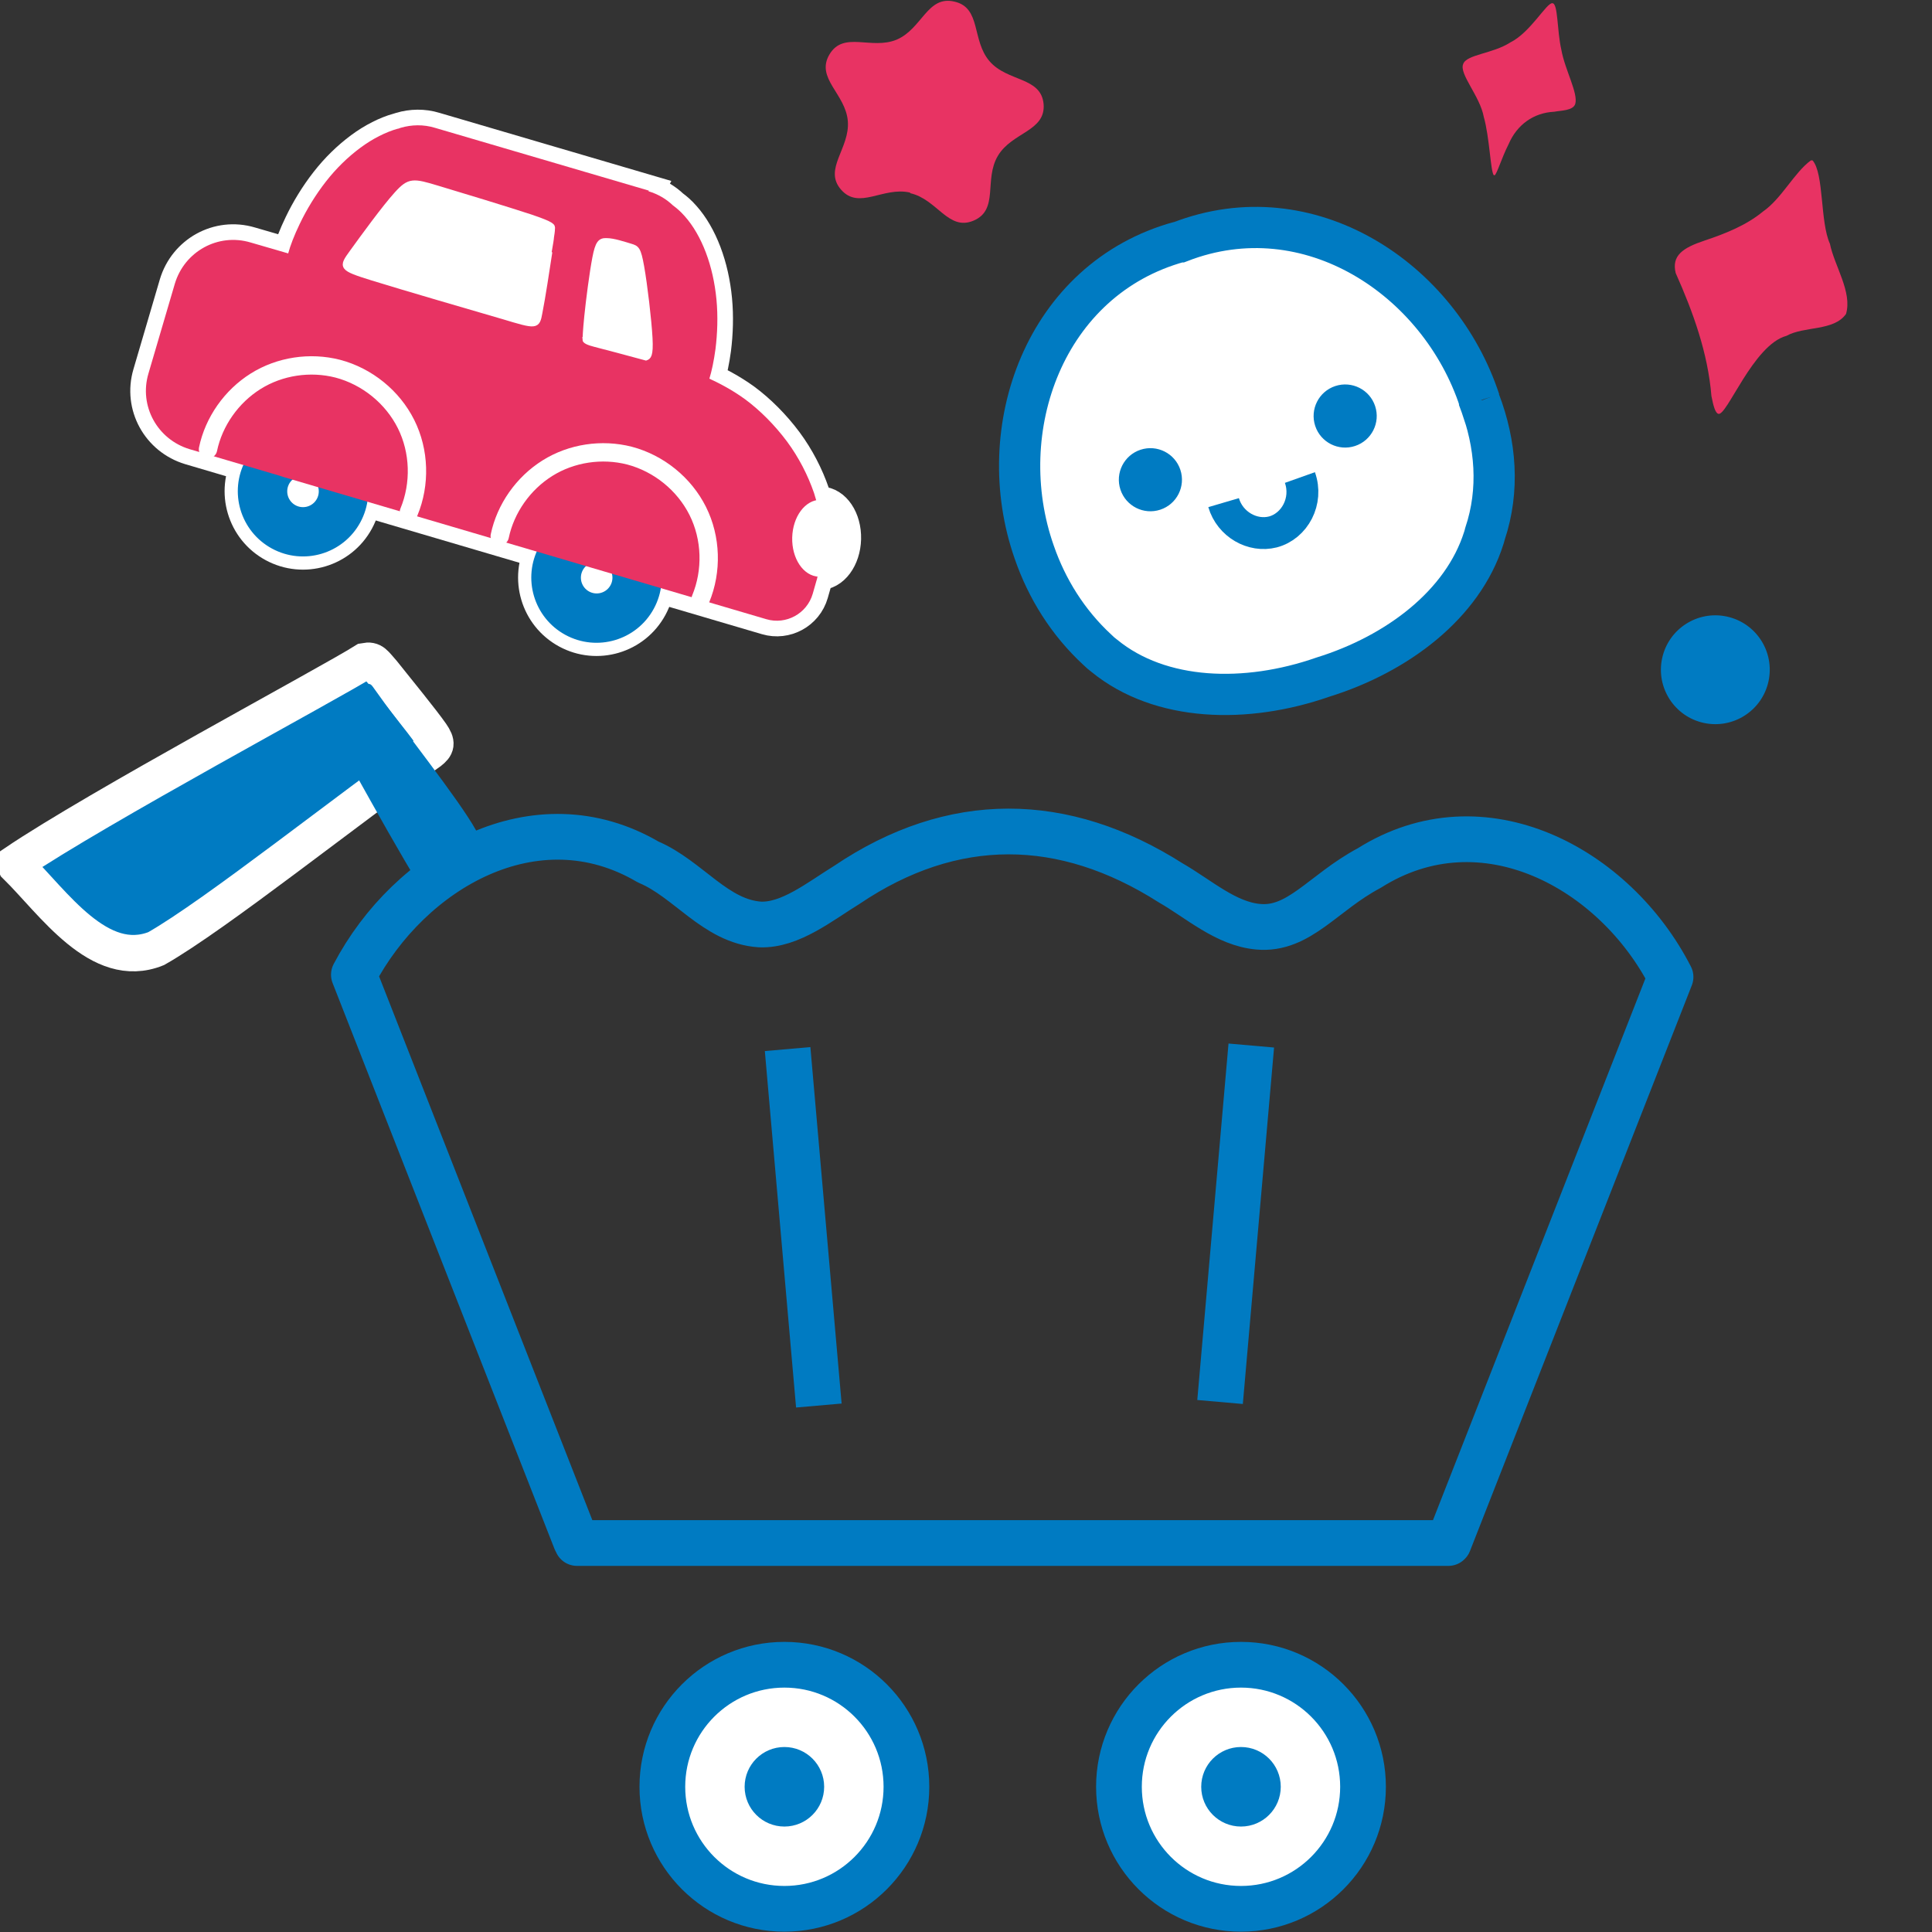
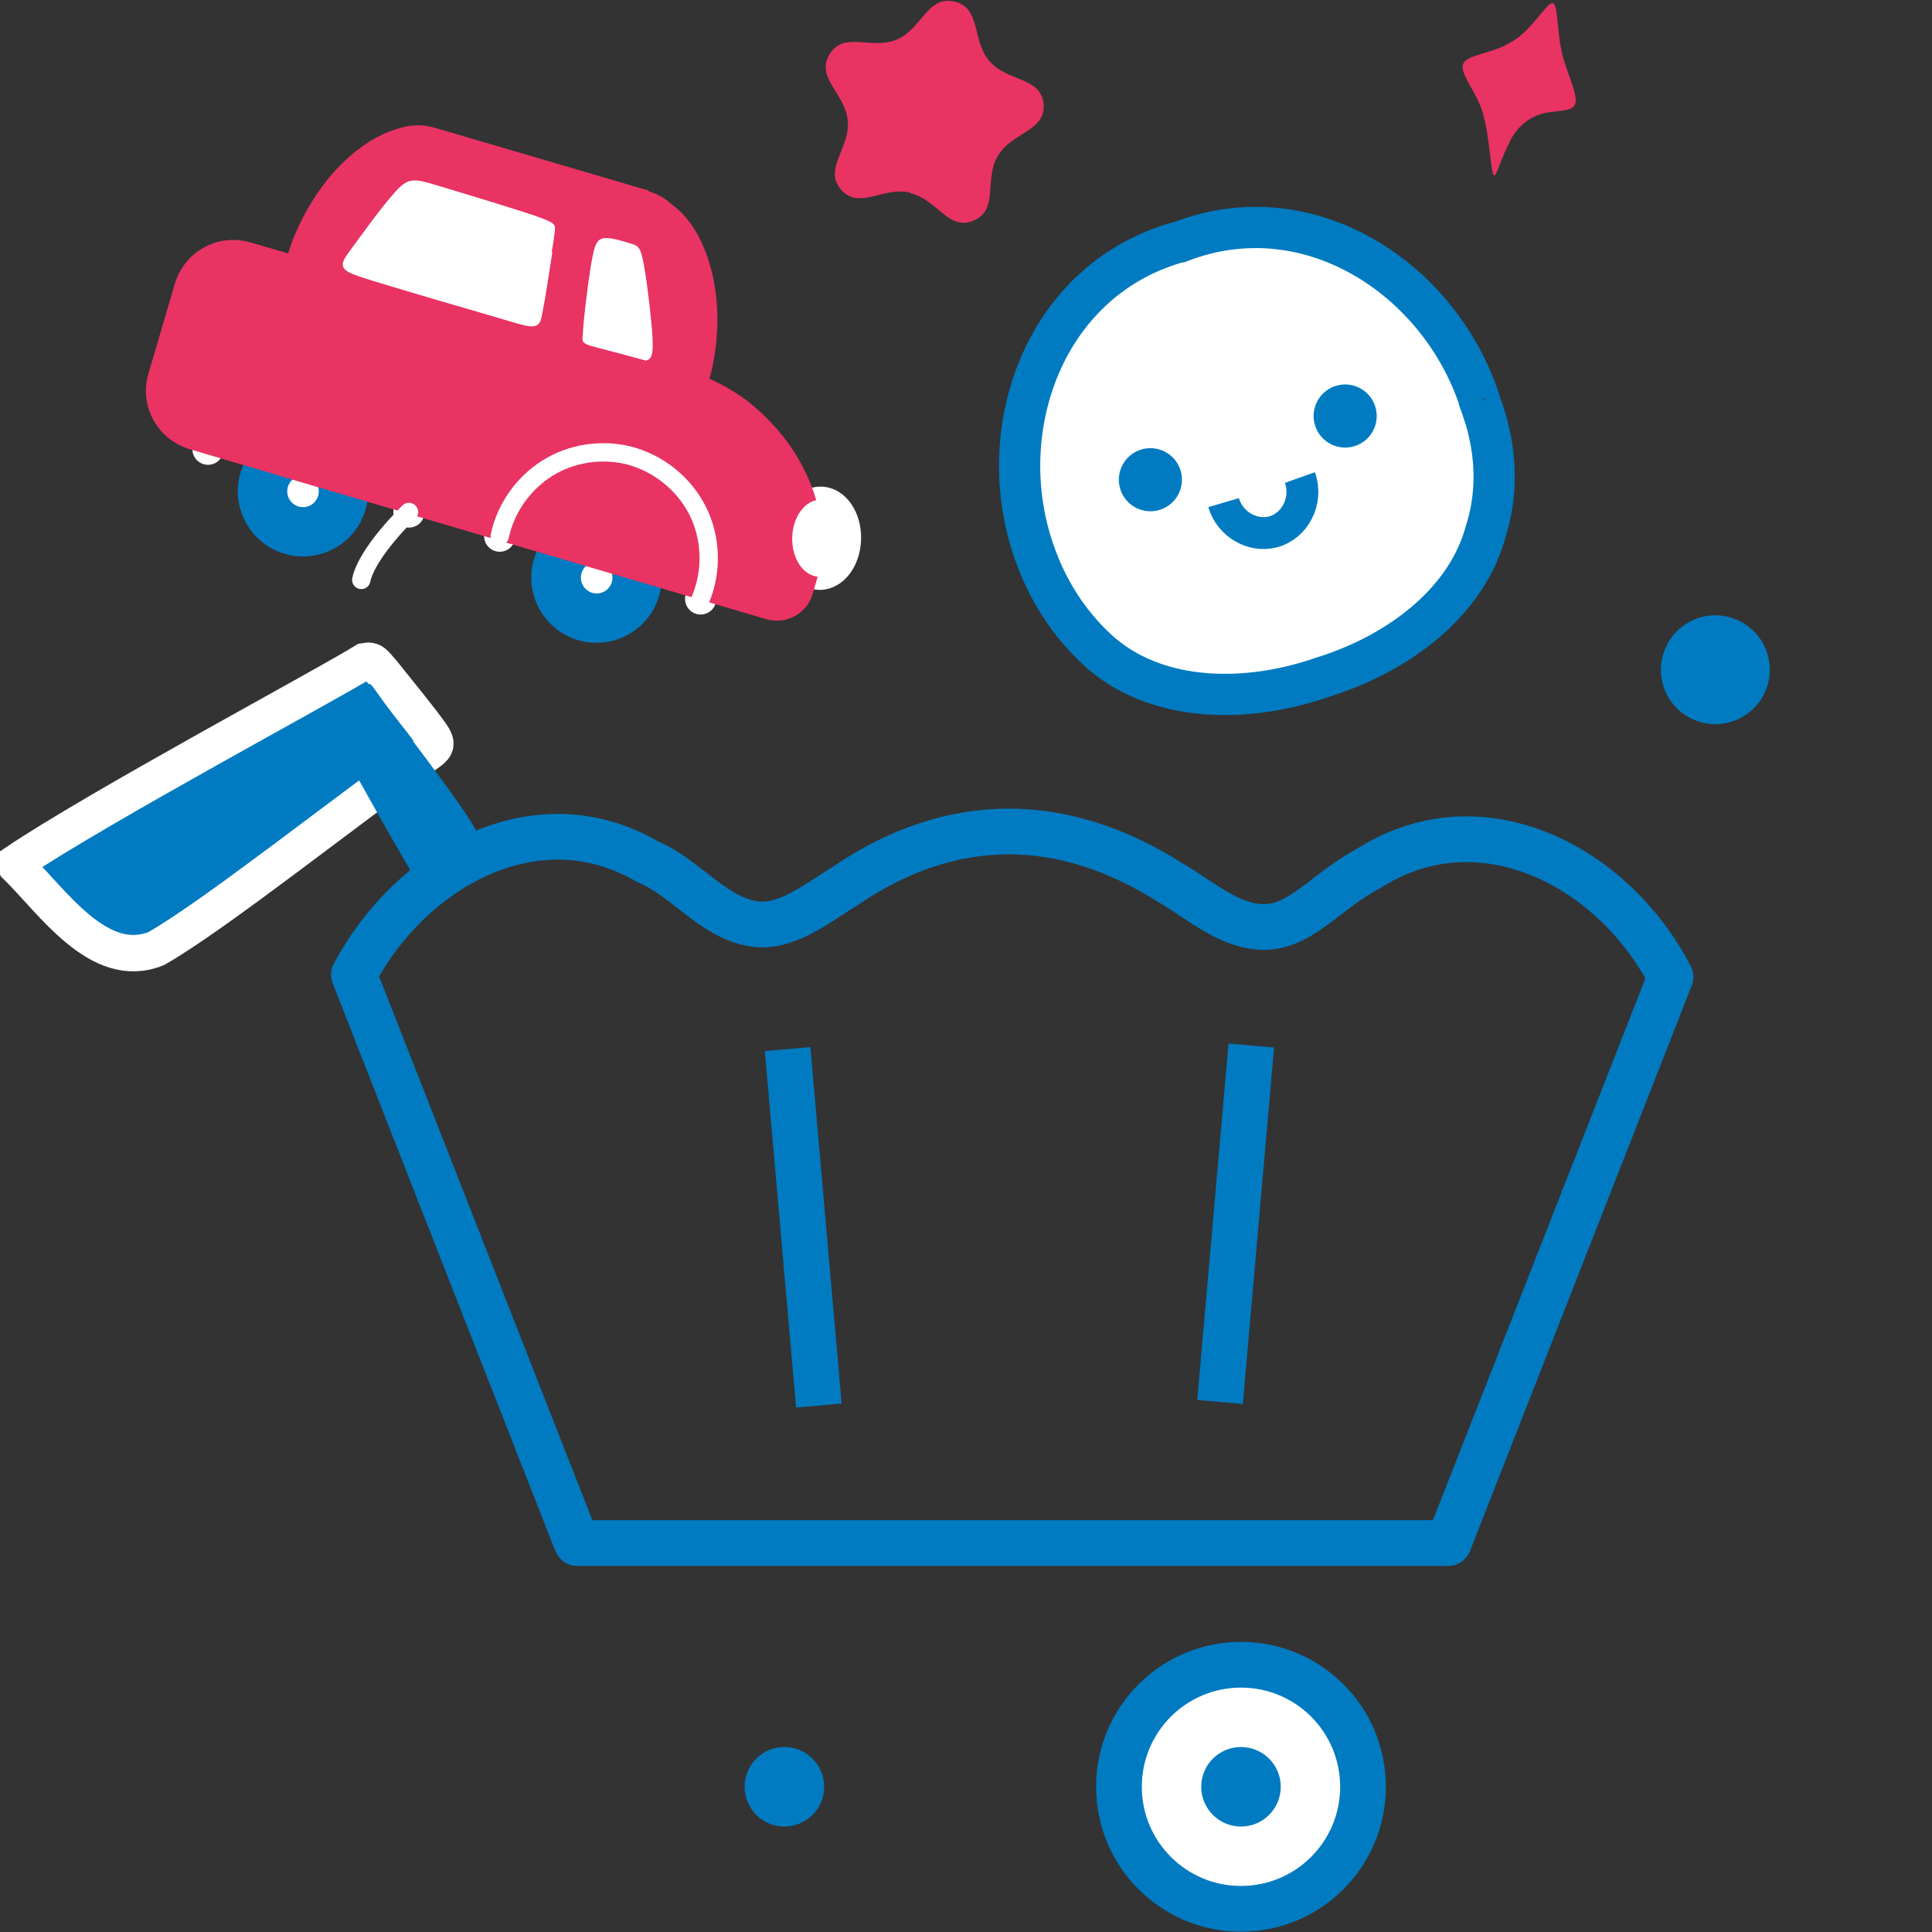
<svg xmlns="http://www.w3.org/2000/svg" id="Vrstva_1" data-name="Vrstva 1" viewBox="0 0 60 60">
  <rect x="0" y="0" width="60" height="60" fill="#333333" stroke="none" />
  <defs>
    <style>
      .cls-1, .cls-2, .cls-3, .cls-4, .cls-5, .cls-6 {
        stroke-linejoin: round;
      }

      .cls-1, .cls-2, .cls-3, .cls-4, .cls-5, .cls-6, .cls-7, .cls-8 {
        stroke-linecap: round;
      }

      .cls-1, .cls-9, .cls-10, .cls-11, .cls-12, .cls-4, .cls-7, .cls-8 {
        stroke: #fff;
      }

      .cls-1, .cls-9, .cls-11, .cls-13, .cls-14, .cls-7, .cls-8 {
        fill: #e83363;
      }

      .cls-1, .cls-9, .cls-11, .cls-7 {
        stroke-width: .97px;
      }

      .cls-2, .cls-3, .cls-10, .cls-15 {
        fill: #007bc2;
      }

      .cls-2, .cls-3, .cls-16, .cls-17, .cls-5, .cls-6, .cls-18 {
        stroke: #007bc2;
      }

      .cls-2, .cls-12, .cls-4 {
        stroke-width: .15px;
      }

      .cls-9, .cls-11, .cls-12, .cls-7, .cls-8 {
        stroke-miterlimit: 2.47;
      }

      .cls-3, .cls-8 {
        stroke-width: .57px;
      }

      .cls-10 {
        stroke-width: 1.13px;
      }

      .cls-10, .cls-16, .cls-17, .cls-18 {
        stroke-miterlimit: 10;
      }

      .cls-19, .cls-16, .cls-12, .cls-4, .cls-5 {
        fill: #fff;
      }

      .cls-11, .cls-14 {
        fill-rule: evenodd;
      }

      .cls-16 {
        stroke-width: 1.28px;
      }

      .cls-17, .cls-5, .cls-6 {
        stroke-width: 1.42px;
      }

      .cls-17, .cls-6, .cls-18 {
        fill: none;
      }

      .cls-18 {
        stroke-width: .99px;
      }
    </style>
  </defs>
  <g>
    <g id="g97893">
-       <circle id="circle97873" class="cls-1" cx="18.53" cy="17.94" r="1.95" transform="translate(-6.08 25.67) rotate(-61.52)" />
      <circle id="circle97875" class="cls-1" cx="18.53" cy="17.94" r=".49" />
-       <circle id="circle97877" class="cls-1" cx="9.41" cy="15.26" r="1.95" transform="translate(-8.49 16.25) rotate(-61.52)" />
      <circle id="circle97879" class="cls-1" cx="9.41" cy="15.26" r=".49" />
-       <path id="path97881" class="cls-11" d="M20.14,5.94c.3.09.55.24.76.44.11.08.24.19.37.34.25.28.48.67.65,1.12s.28.94.33,1.46.03,1.06-.03,1.54c-.05.37-.12.7-.19.92.24.11.67.32,1.11.64.46.34.92.8,1.3,1.31.37.5.65,1.05.84,1.6.18.56.26,1.12.25,1.62,0,.42-.07.79-.15,1.01,0,.03-.01.05-.02.08l-.12.42c-.18.62-.83.97-1.44.79l-15.01-4.42s-.08-.03-.12-.04l-2.78-.82c-1-.3-1.58-1.34-1.28-2.35l.82-2.79c.3-1,1.34-1.58,2.35-1.28l1.17.34c.06-.23.19-.57.36-.92.21-.44.49-.9.81-1.31.32-.41.68-.76,1.07-1.05s.8-.49,1.15-.59c.03,0,.07-.02.1-.03.34-.1.71-.11,1.07,0l6.64,1.95Z" />
      <ellipse id="ellipse97883" class="cls-1" cx="25.47" cy="16.71" rx="1.12" ry=".79" transform="translate(8.14 41.77) rotate(-88.6)" />
      <path id="path97885" class="cls-7" d="M21.76,18.6c.36-.87.33-1.89-.09-2.73-.42-.84-1.21-1.48-2.12-1.72-.86-.22-1.8-.08-2.55.39s-1.3,1.25-1.48,2.11" />
      <path id="path97887" class="cls-7" d="M12.7,15.9c.36-.87.33-1.89-.09-2.73-.42-.84-1.21-1.48-2.12-1.72-.86-.22-1.8-.08-2.55.39s-1.3,1.25-1.48,2.11" />
      <path id="path97889" class="cls-9" d="M18.17,10.54c0-.07,0-.21.05-.71s.16-1.35.25-1.82.17-.55.37-.54c.21,0,.54.11.74.17.2.06.25.08.35.64.1.56.23,1.66.26,2.22s-.05.59-.13.62c-.63-.17-1.26-.34-1.58-.42q-.32-.08-.32-.16h0Z" />
      <path id="path97891" class="cls-9" d="M17.07,7.88c-.07.46-.21,1.38-.3,1.83-.08.45-.11.44-1.14.13-1.03-.3-3.06-.89-4.06-1.2-1-.31-.98-.34-.64-.81.34-.47,1-1.38,1.39-1.81s.51-.41,1.27-.18c.77.23,2.18.66,2.88.89.71.24.7.29.69.37,0,.08-.02.2-.03.26q0,.06-.08.51h0Z" />
    </g>
    <g id="g97893-2" data-name="g97893">
      <circle id="circle97873-2" data-name="circle97873" class="cls-2" cx="18.53" cy="17.94" r="1.95" transform="translate(-6.08 25.67) rotate(-61.52)" />
      <circle id="circle97875-2" data-name="circle97875" class="cls-19" cx="18.53" cy="17.94" r=".49" />
      <circle id="circle97877-2" data-name="circle97877" class="cls-2" cx="9.41" cy="15.26" r="1.95" transform="translate(-8.49 16.25) rotate(-61.52)" />
      <circle id="circle97879-2" data-name="circle97879" class="cls-19" cx="9.41" cy="15.26" r=".49" />
      <path id="path97881-2" data-name="path97881" class="cls-14" d="M20.14,5.94c.3.09.55.24.76.44.11.08.24.19.37.34.25.28.48.67.65,1.12s.28.94.33,1.46.03,1.06-.03,1.54c-.05.37-.12.7-.19.92.24.11.67.32,1.11.64.46.34.92.8,1.3,1.31.37.5.65,1.05.84,1.6.18.56.26,1.12.25,1.62,0,.42-.07.79-.15,1.01,0,.03-.01.05-.02.08l-.12.42c-.18.62-.83.97-1.44.79l-15.01-4.42s-.08-.03-.12-.04l-2.78-.82c-1-.3-1.58-1.34-1.28-2.35l.82-2.79c.3-1,1.34-1.58,2.35-1.28l1.17.34c.06-.23.19-.57.36-.92.21-.44.49-.9.81-1.31.32-.41.68-.76,1.07-1.05s.8-.49,1.15-.59c.03,0,.07-.02.1-.03.34-.1.71-.11,1.07,0l6.64,1.95Z" />
      <ellipse id="ellipse97883-2" data-name="ellipse97883" class="cls-4" cx="25.47" cy="16.71" rx="1.12" ry=".79" transform="translate(8.14 41.77) rotate(-88.6)" />
      <path id="path97885-2" data-name="path97885" class="cls-8" d="M21.76,18.6c.36-.87.33-1.89-.09-2.73-.42-.84-1.21-1.48-2.12-1.72-.86-.22-1.8-.08-2.55.39s-1.3,1.25-1.48,2.11" />
-       <path id="path97887-2" data-name="path97887" class="cls-8" d="M12.7,15.9c.36-.87.33-1.89-.09-2.73-.42-.84-1.21-1.48-2.12-1.72-.86-.22-1.8-.08-2.55.39s-1.3,1.25-1.48,2.11" />
+       <path id="path97887-2" data-name="path97887" class="cls-8" d="M12.7,15.9s-1.3,1.25-1.48,2.11" />
      <path id="path97889-2" data-name="path97889" class="cls-12" d="M18.17,10.54c0-.07,0-.21.05-.71s.16-1.35.25-1.82.17-.55.37-.54c.21,0,.54.11.74.17.2.06.25.08.35.64.1.56.23,1.66.26,2.22s-.05.59-.13.62c-.63-.17-1.26-.34-1.58-.42q-.32-.08-.32-.16h0Z" />
      <path id="path97891-2" data-name="path97891" class="cls-12" d="M17.07,7.88c-.07.46-.21,1.38-.3,1.83-.08.45-.11.44-1.14.13-1.03-.3-3.06-.89-4.06-1.2-1-.31-.98-.34-.64-.81.34-.47,1-1.38,1.39-1.81s.51-.41,1.27-.18c.77.23,2.18.66,2.88.89.71.24.7.29.69.37,0,.08-.02.2-.03.26q0,.06-.08.51h0Z" />
    </g>
  </g>
-   <circle id="circle97529" class="cls-5" cx="24.36" cy="55.49" r="3.79" />
  <circle id="circle97531" class="cls-3" cx="24.36" cy="55.49" r=".95" />
  <circle id="circle97533" class="cls-5" cx="38.54" cy="55.49" r="3.79" />
  <circle id="circle97535" class="cls-3" cx="38.54" cy="55.49" r=".95" />
  <path class="cls-6" d="M44.98,47.92h-27.06l.04-.08h-.08l-6.89-17.57c1.73-3.29,5.65-5.55,9.14-3.5,1.24.52,2.09,1.85,3.47,1.94.94.04,1.87-.72,2.7-1.23,3.29-2.22,6.73-2.18,10.06-.06.87.5,1.71,1.27,2.71,1.36,1.27.12,2.02-1.06,3.45-1.82,3.53-2.23,7.63,0,9.36,3.38l-6.89,17.57Z" />
  <path class="cls-10" d="M.46,26.81c2.59-1.75,9.76-5.58,10.87-6.28.26-.05.3.07.56.36.4.5,1.23,1.52,1.5,1.91.2.29.16.38-.04.54-2.45,1.71-6.65,5.07-8.5,6.12-1.77.71-3.19-1.43-4.35-2.57l-.03-.07Z" />
  <path class="cls-15" d="M13.4,28.08c-.91-1.36-2.93-5.11-3.29-5.69-.03-.14.04-.16.19-.29.26-.21.8-.64,1-.79.15-.1.2-.09.28.02.9,1.28,2.66,3.48,3.2,4.45.37.93-.75,1.67-1.35,2.28l-.04.02Z" />
  <g>
    <path class="cls-16" d="M45.95,12.43v.03c.51,1.33.62,2.76.17,4.11-.01.05-.03.1-.04.14-.65,2.06-2.68,3.6-5,4.32-2.38.83-5.04.76-6.78-.66-.08-.06-.15-.12-.22-.19-.92-.85-1.57-1.9-1.96-3.03-1.34-3.81.32-8.49,4.51-9.64h.02c4-1.55,8.06,1.15,9.3,4.93Z" />
    <g>
      <circle class="cls-15" cx="41.77" cy="12.92" r=".98" transform="translate(-1.94 13.7) rotate(-18.21)" />
      <circle class="cls-15" cx="35.73" cy="14.9" r=".98" transform="translate(-2.87 11.91) rotate(-18.21)" />
    </g>
    <path class="cls-18" d="M38,15.61c.2.68.9,1.07,1.53.91.68-.18,1.1-.96.84-1.69" />
  </g>
  <path id="path8618-3" class="cls-13" d="M28.26,5.98c-.84-.19-1.58.55-2.14-.09s.28-1.28.21-2.13c-.07-.85-1.01-1.33-.57-2.07.44-.74,1.3-.13,2.09-.46.79-.34.95-1.38,1.79-1.18.84.19.53,1.2,1.09,1.85.56.65,1.6.48,1.68,1.33.07.85-.98.87-1.42,1.61s.04,1.67-.75,2.01c-.79.34-1.13-.66-1.97-.85h0Z" />
  <circle id="circle97877-3" data-name="circle97877" class="cls-15" cx="53.28" cy="20.81" r="1.69" transform="translate(21.78 68.55) rotate(-77.93)" />
  <line class="cls-17" x1="24.46" y1="32.58" x2="25.43" y2="43.65" />
  <line class="cls-17" x1="38.86" y1="32.47" x2="37.89" y2="43.54" />
-   <path class="cls-13" d="M56.24,4.98c-.52.38-.91,1.19-1.49,1.59-.52.43-1.18.69-1.81.9-.69.23-1.03.47-.9,1.01.54,1.21,1,2.48,1.11,3.82.06.31.12.52.21.55.26.11,1.08-2.14,2.12-2.42.56-.31,1.47-.14,1.85-.68.2-.68-.36-1.49-.5-2.18-.31-.68-.18-2.18-.54-2.59h-.05Z" />
  <path class="cls-13" d="M46.41,5.45c.08-.04.22-.54.44-.97.26-.61.78-.98,1.42-1.01.2-.04.58-.03.65-.24.1-.33-.32-1.06-.43-1.68-.14-.61-.1-1.45-.28-1.45-.18-.02-.68.91-1.31,1.22-.54.35-1.36.37-1.46.67-.13.31.52.99.64,1.64.18.63.21,1.69.31,1.81h.03Z" />
</svg>